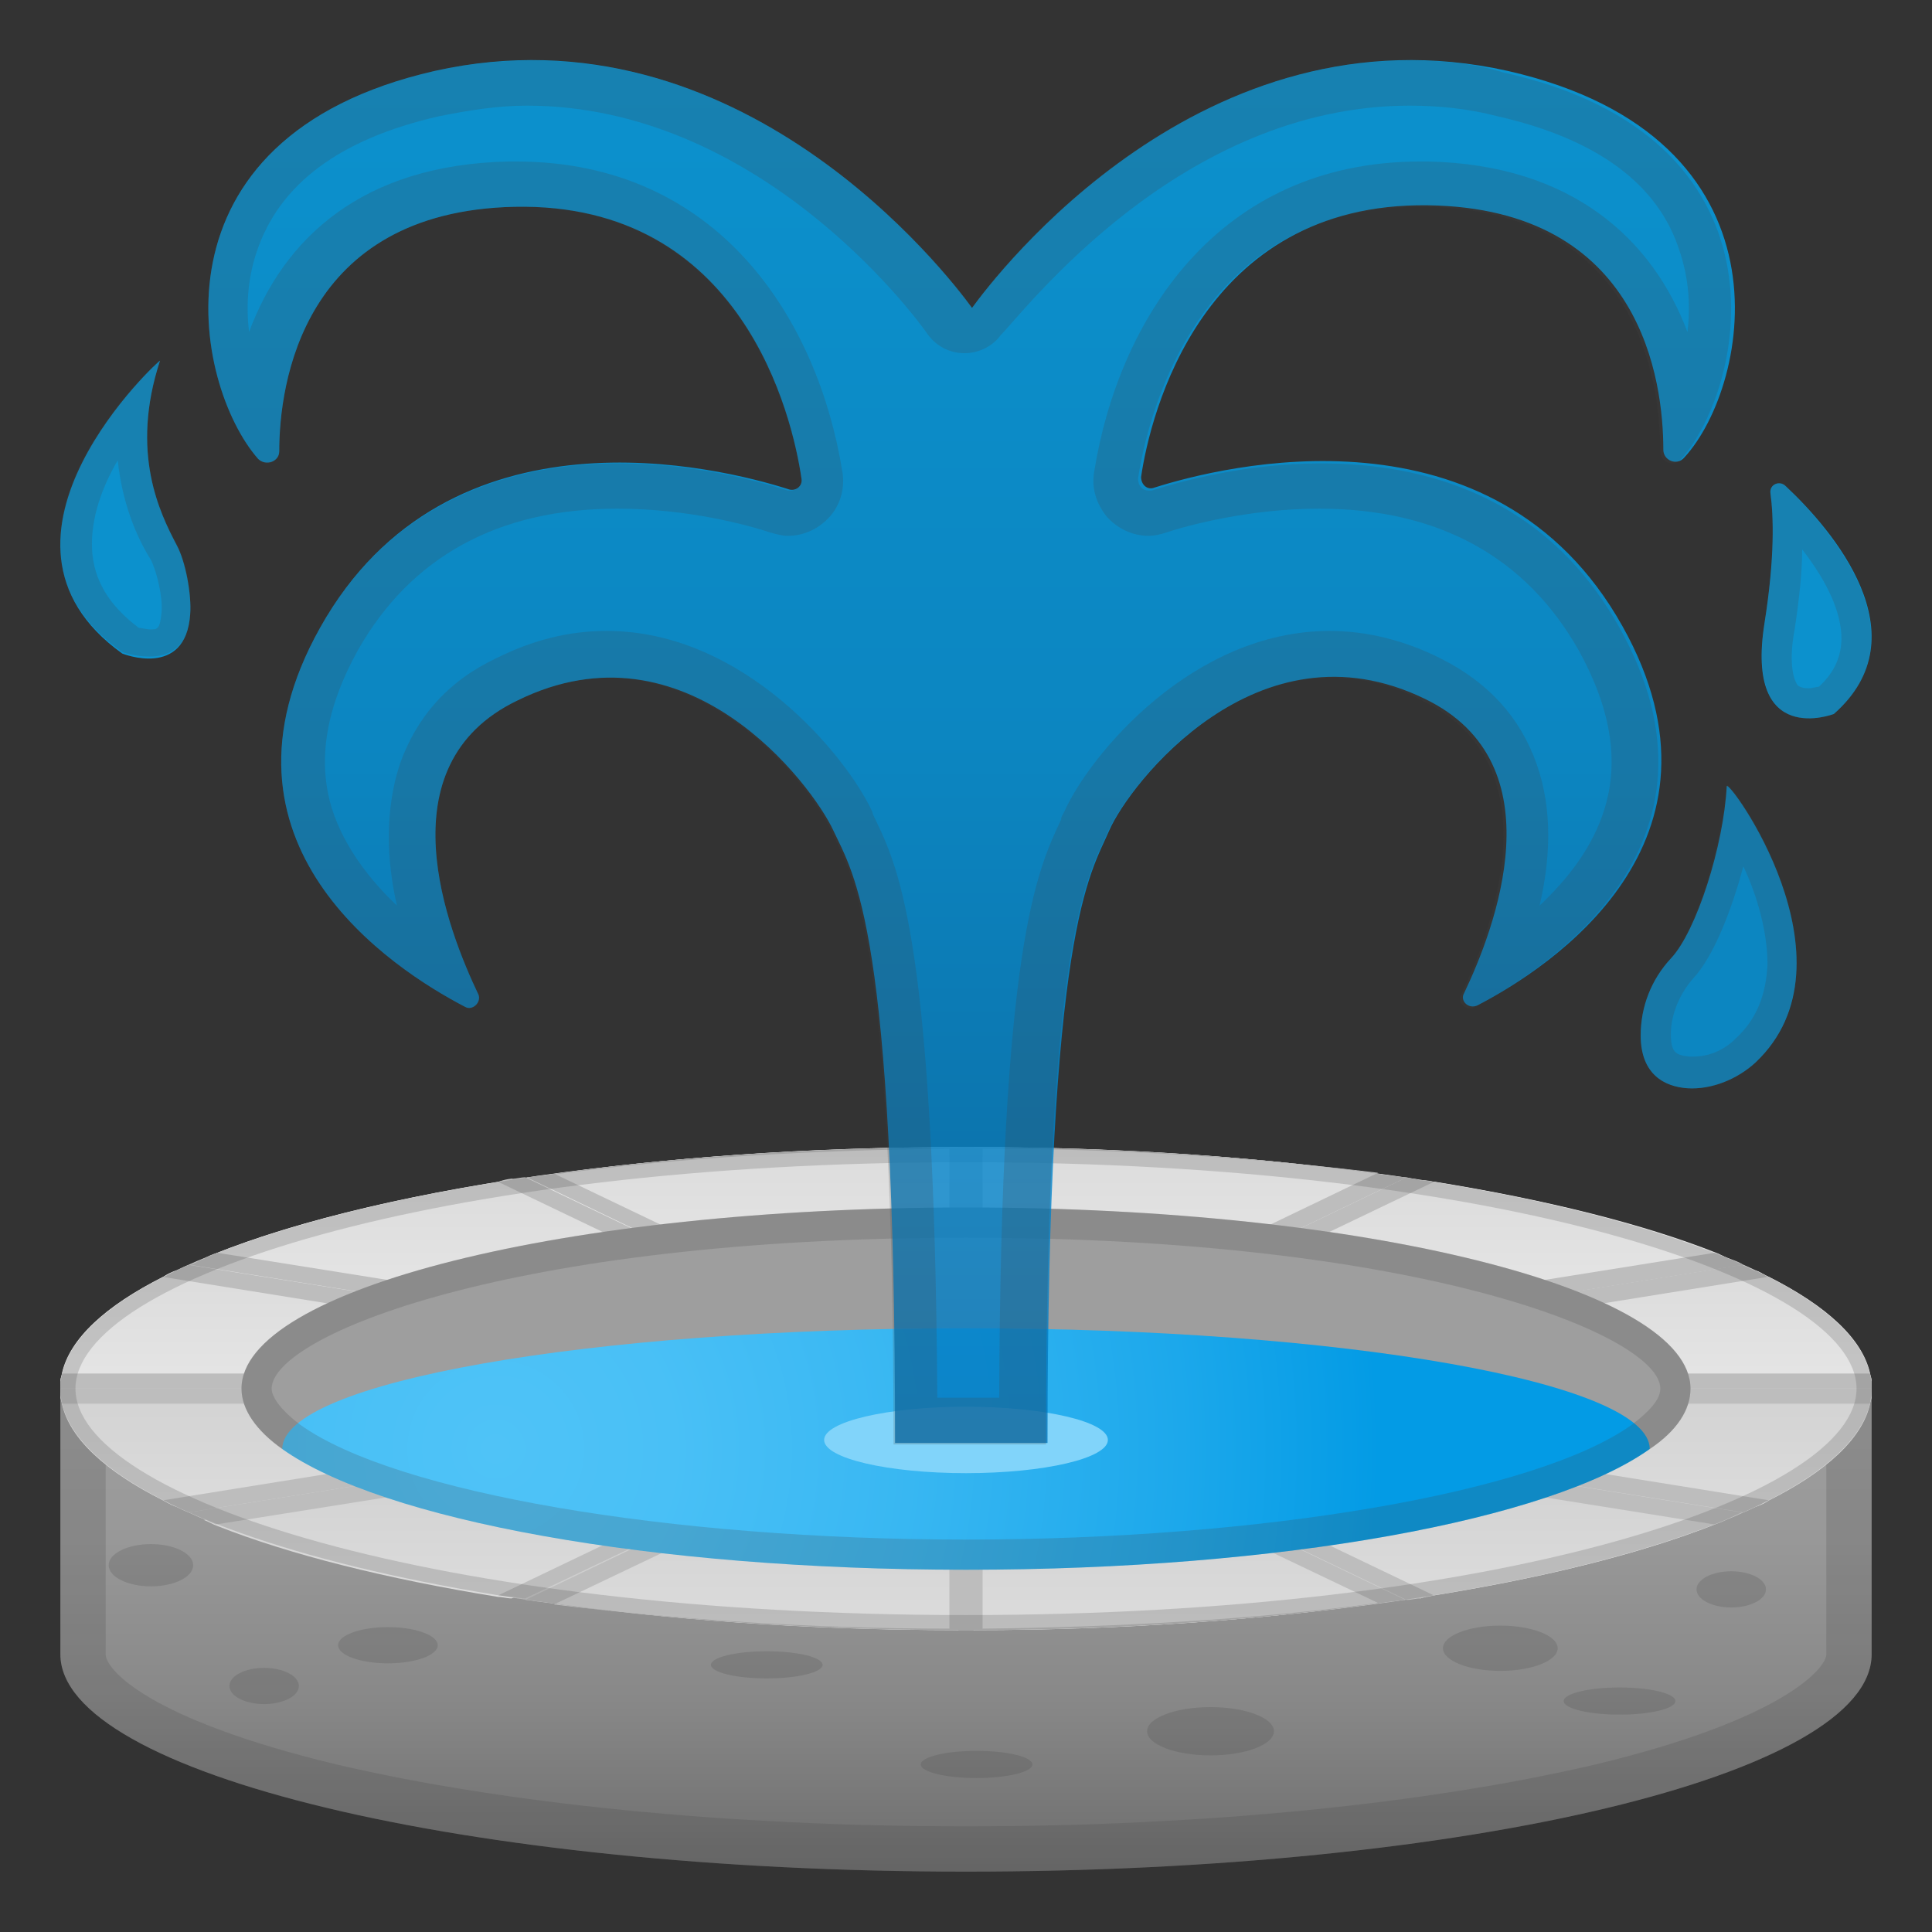
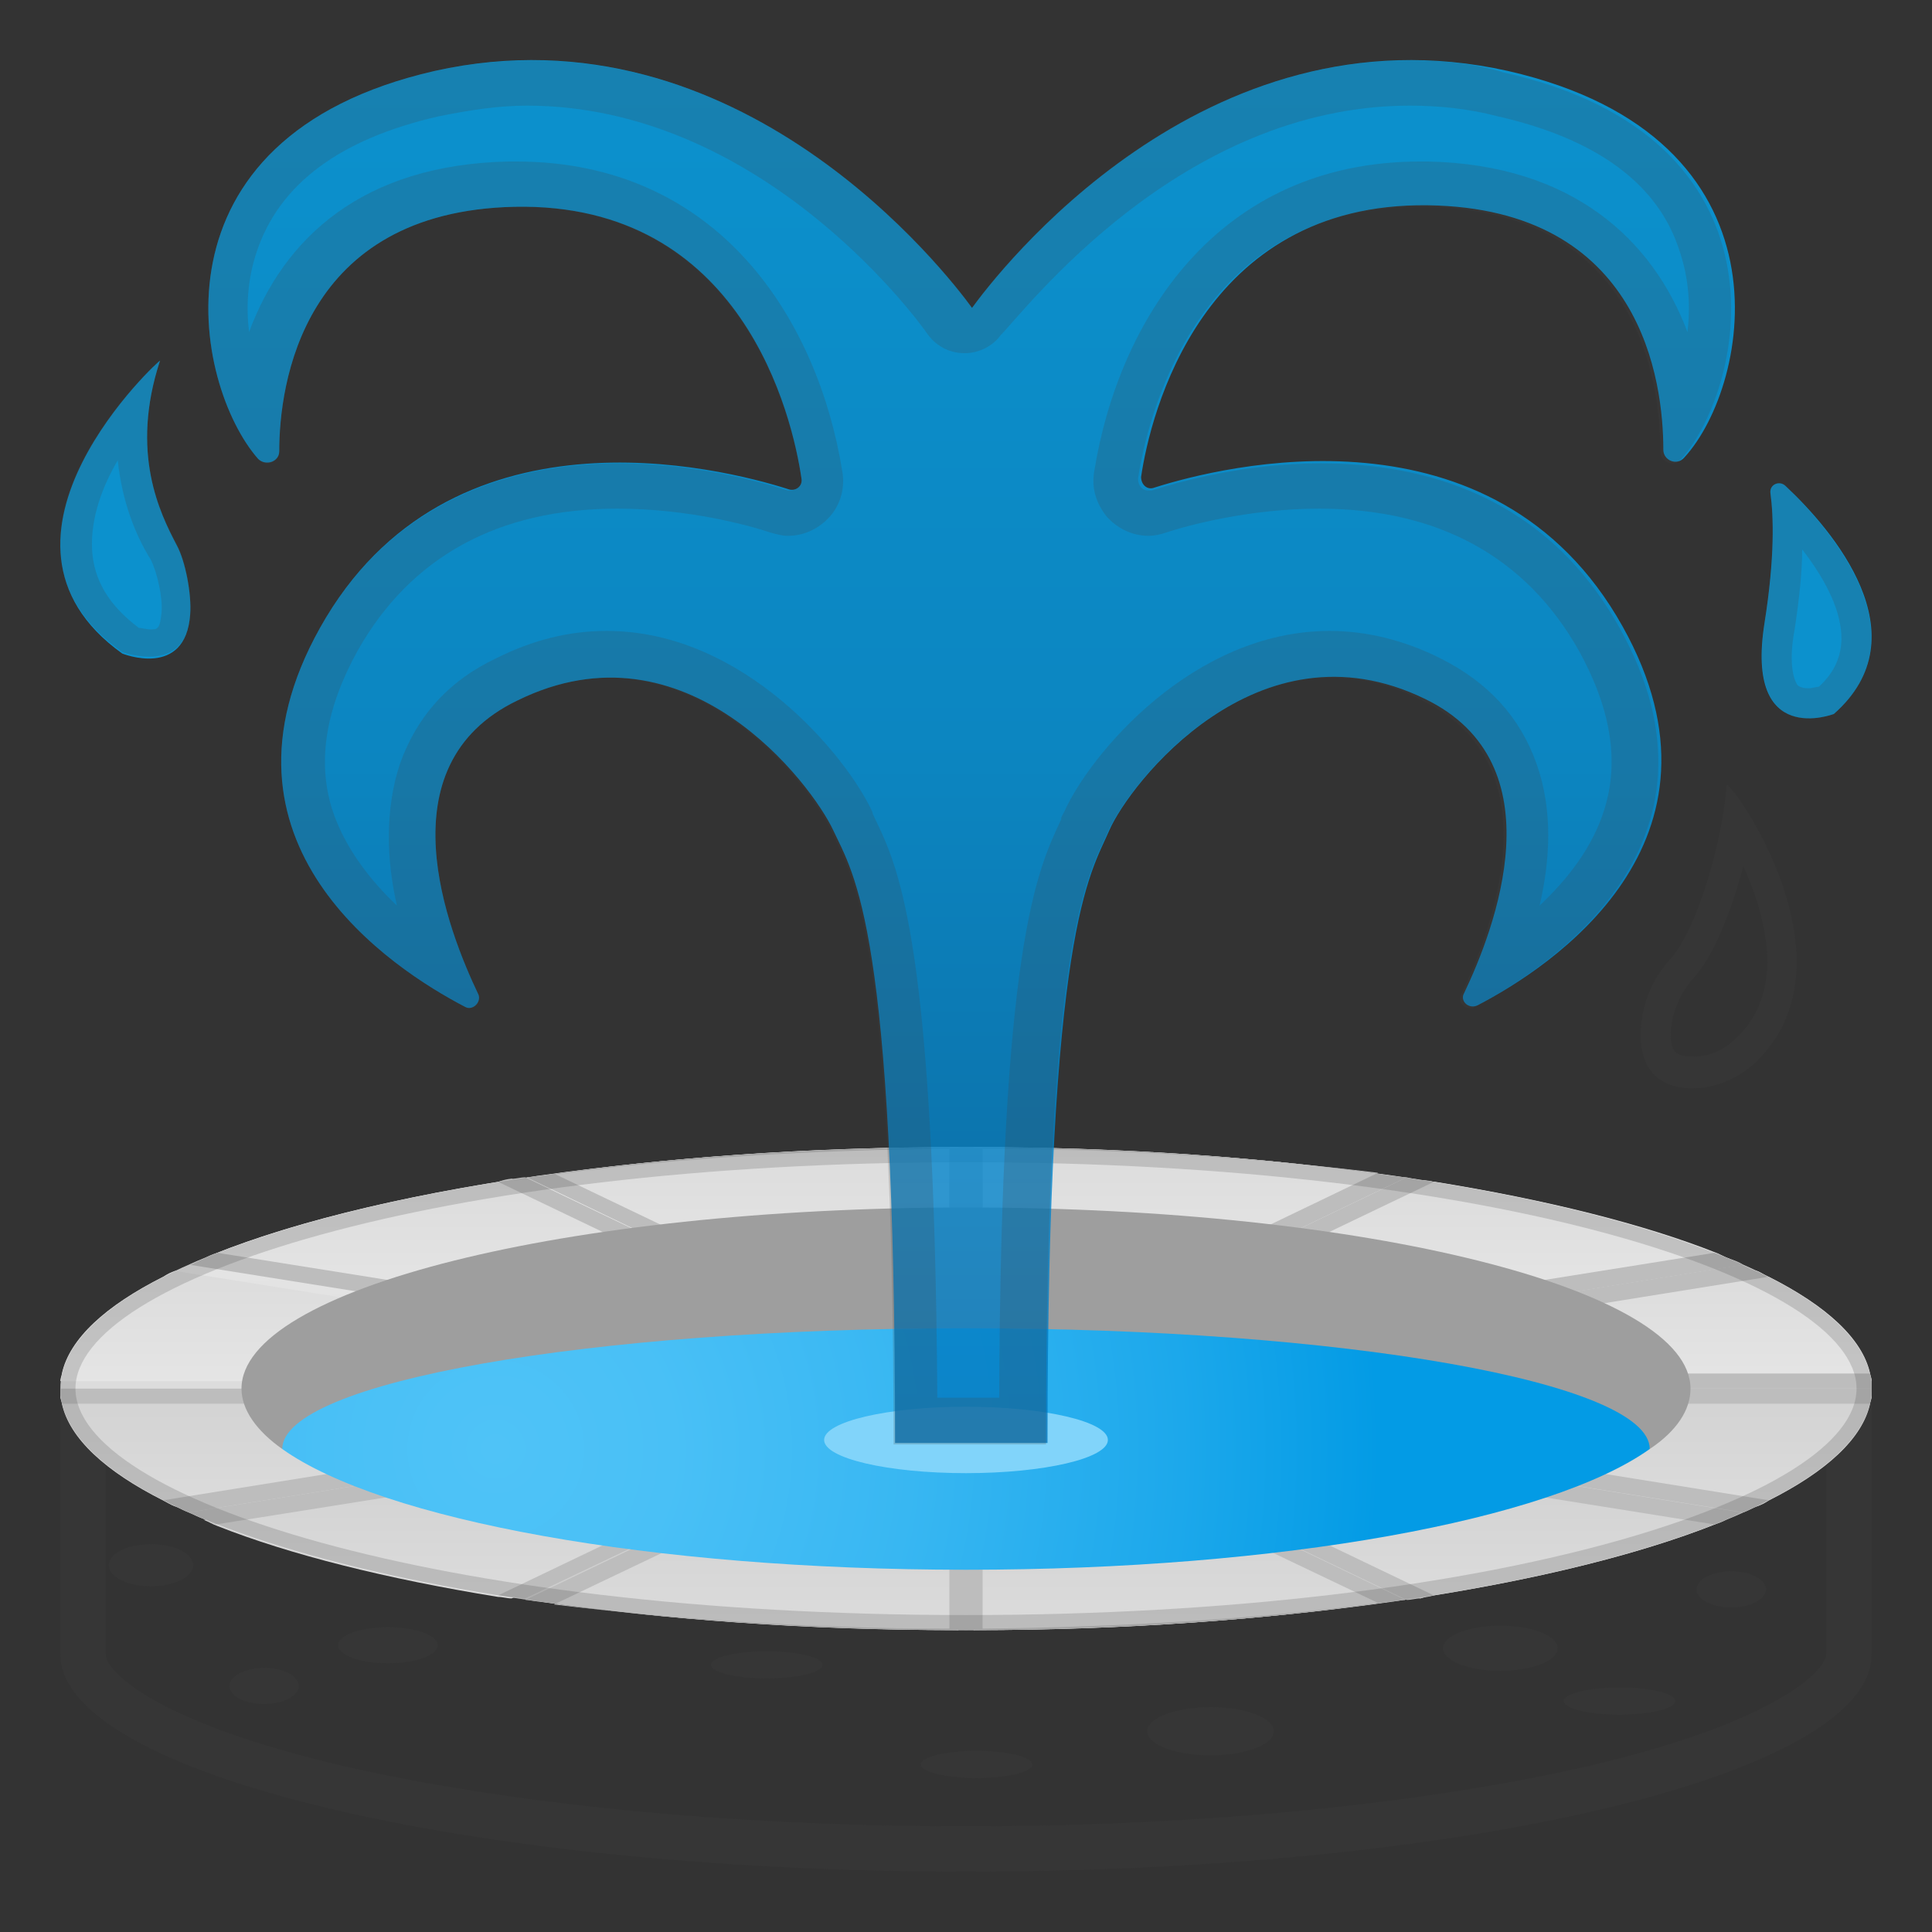
<svg xmlns="http://www.w3.org/2000/svg" version="1.1" id="Layer_1" x="0px" y="0px" viewBox="0 0 128 128" style="enable-background:new 0 0 128 128;" xml:space="preserve">
  <rect x="0" y="0" width="128" height="128" fill="#333333" stroke="none" />
  <linearGradient id="SVGID_1_" gradientUnits="userSpaceOnUse" x1="64" y1="808" x2="64" y2="842.73" gradientTransform="matrix(1 0 0 1 0 -714)">
    <stop offset="0" style="stop-color:#9E9E9E" />
    <stop offset="0.231" style="stop-color:#989898" />
    <stop offset="0.535" style="stop-color:#888888" />
    <stop offset="0.88" style="stop-color:#6C6C6C" />
    <stop offset="1" style="stop-color:#616161" />
  </linearGradient>
-   <path style="fill:url(#SVGID_1_);" d="M4,92v17.6c0,7.9,26.9,14.4,60,14.4s60-6.4,60-14.4V92H4z" />
  <g style="opacity:0.2;">
    <path style="fill:#424242;" d="M64,79c15.8,0,30.6,1.6,41.7,4.6c10.5,2.8,15.3,6.3,15.3,8.4v17.6c0,0.9-2.8,4.3-15.3,7.3   C94.6,119.5,79.8,121,64,121s-30.6-1.5-41.7-4.1c-12.5-3-15.3-6.3-15.3-7.3V92c0-2.1,4.8-5.6,15.4-8.4C33.4,80.6,48.2,79,64,79    M64,76C30.9,76,4,83.2,4,92v17.6c0,7.9,26.9,14.4,60,14.4s60-6.4,60-14.4V92C124,83.2,97.1,76,64,76L64,76z" />
  </g>
  <linearGradient id="SVGID_2_" gradientUnits="userSpaceOnUse" x1="64" y1="789.167" x2="64" y2="839.37" gradientTransform="matrix(1 0 0 1 0 -714)">
    <stop offset="0" style="stop-color:#EEEEEE" />
    <stop offset="0.643" style="stop-color:#CBCBCB" />
    <stop offset="1" style="stop-color:#BDBDBD" />
  </linearGradient>
  <ellipse style="fill:url(#SVGID_2_);" cx="64" cy="92" rx="60" ry="16" />
  <g>
    <linearGradient id="SVGID_3_" gradientUnits="userSpaceOnUse" x1="37" y1="34.4" x2="37" y2="80.152" gradientTransform="matrix(1 0 0 -1 0 127.89)">
      <stop offset="0" style="stop-color:#EEEEEE" />
      <stop offset="0.643" style="stop-color:#CBCBCB" />
      <stop offset="1" style="stop-color:#BDBDBD" />
    </linearGradient>
    <path style="fill:url(#SVGID_3_);" d="M60.5,90.9l-47-7.5c0.3-0.1,0.6-0.2,0.9-0.4c4.8-1.9,11.2-3.5,18.6-4.7   c0.3-0.1,0.6-0.1,0.9-0.2L60.5,90.9z" />
    <path style="fill:#BDBDBD;" d="M34.8,78c-0.3,0-0.6,0.1-0.9,0.1c-0.3,0-0.6,0.1-0.9,0.2l24,11.5L14.4,83c-0.3,0.1-0.6,0.2-0.9,0.4   c-0.3,0.1-0.6,0.3-0.9,0.4L64,92L34.8,78z" />
    <linearGradient id="SVGID_4_" gradientUnits="userSpaceOnUse" x1="30.65" y1="28.785" x2="30.65" y2="73.332" gradientTransform="matrix(1 0 0 -1 0 127.89)">
      <stop offset="0" style="stop-color:#EEEEEE" />
      <stop offset="0.643" style="stop-color:#CBCBCB" />
      <stop offset="1" style="stop-color:#BDBDBD" />
    </linearGradient>
    <path style="fill:url(#SVGID_4_);" d="M57.3,91.5H4c0-0.2,0.1-0.4,0.1-0.5c0.5-2.3,2.9-4.5,6.7-6.4c0.3-0.2,0.5-0.3,0.8-0.4   L57.3,91.5z" />
-     <path style="fill:#BDBDBD;" d="M12.5,83.8c-0.3,0.1-0.6,0.3-0.9,0.4c-0.3,0.1-0.5,0.3-0.8,0.4L50.6,91H4.1c0,0.2-0.1,0.3-0.1,0.5   s0,0.3,0,0.5h60L12.5,83.8z" />
    <linearGradient id="SVGID_5_" gradientUnits="userSpaceOnUse" x1="91.1" y1="34.391" x2="91.1" y2="80.141" gradientTransform="matrix(1 0 0 -1 0 127.89)">
      <stop offset="0" style="stop-color:#EEEEEE" />
      <stop offset="0.643" style="stop-color:#CBCBCB" />
      <stop offset="1" style="stop-color:#BDBDBD" />
    </linearGradient>
    <path style="fill:url(#SVGID_5_);" d="M114.6,83.4l-47,7.5l26.6-12.7c0.3,0,0.6,0.1,0.9,0.1c7.4,1.2,13.8,2.8,18.6,4.7   C114,83.1,114.2,83.3,114.6,83.4z" />
    <path style="fill:#BDBDBD;" d="M114.6,83.4L114.6,83.4c-0.3-0.1-0.6-0.3-1-0.4L71,89.8l24-11.5c-0.3-0.1-0.6-0.1-0.9-0.1   c-0.3-0.1-0.6-0.1-0.9-0.2L64,92l51.5-8.2C115.2,83.6,114.9,83.5,114.6,83.4z" />
    <linearGradient id="SVGID_6_" gradientUnits="userSpaceOnUse" x1="49.65" y1="35.936" x2="49.65" y2="83.516" gradientTransform="matrix(1 0 0 -1 0 127.89)">
      <stop offset="0" style="stop-color:#EEEEEE" />
      <stop offset="0.643" style="stop-color:#CBCBCB" />
      <stop offset="1" style="stop-color:#BDBDBD" />
    </linearGradient>
    <path style="fill:url(#SVGID_6_);" d="M63.5,76v15.2L35.8,77.9C44,76.7,53.5,76,63.5,76z" />
    <path style="fill:#BDBDBD;" d="M63.5,76c-10,0-19.4,0.7-27.7,1.9c-0.3,0-0.6,0.1-0.9,0.1L64,92V76H63.5z M62.9,76.1v14.2L36.8,77.8   C44.9,76.7,53.9,76.2,62.9,76.1z" />
    <linearGradient id="SVGID_7_" gradientUnits="userSpaceOnUse" x1="78.35" y1="35.936" x2="78.35" y2="83.516" gradientTransform="matrix(1 0 0 -1 0 127.89)">
      <stop offset="0" style="stop-color:#EEEEEE" />
      <stop offset="0.643" style="stop-color:#CBCBCB" />
      <stop offset="1" style="stop-color:#BDBDBD" />
    </linearGradient>
    <path style="fill:url(#SVGID_7_);" d="M92.2,77.9L64.5,91.2V76C74.5,76,84,76.7,92.2,77.9z" />
    <path style="fill:#BDBDBD;" d="M92.2,77.9C84,76.7,74.5,76,64.5,76H64v16l29.2-14C92.8,78,92.5,77.9,92.2,77.9z M65.1,76.1   c9.1,0,18,0.6,26.2,1.6L65.1,90.3V76.1z" />
    <linearGradient id="SVGID_8_" gradientUnits="userSpaceOnUse" x1="30.65" y1="13.123" x2="30.65" y2="57.662" gradientTransform="matrix(1 0 0 -1 0 127.89)">
      <stop offset="0" style="stop-color:#EEEEEE" />
      <stop offset="0.643" style="stop-color:#CBCBCB" />
      <stop offset="1" style="stop-color:#BDBDBD" />
    </linearGradient>
    <path style="fill:url(#SVGID_8_);" d="M57.3,92.5l-45.7,7.3c-0.3-0.1-0.6-0.3-0.8-0.4C7,97.5,4.6,95.3,4.1,93   c0-0.2-0.1-0.3-0.1-0.5H57.3z" />
    <path style="fill:#BDBDBD;" d="M4,92c0,0.2,0,0.4,0,0.5c0,0.2,0.1,0.4,0.1,0.5h46.5l-39.8,6.4c0.3,0.1,0.5,0.3,0.8,0.4   s0.6,0.3,0.9,0.4L64,92H4z" />
    <linearGradient id="SVGID_9_" gradientUnits="userSpaceOnUse" x1="97.35" y1="13.123" x2="97.35" y2="57.662" gradientTransform="matrix(1 0 0 -1 0 127.89)">
      <stop offset="0" style="stop-color:#EEEEEE" />
      <stop offset="0.643" style="stop-color:#CBCBCB" />
      <stop offset="1" style="stop-color:#BDBDBD" />
    </linearGradient>
    <path style="fill:url(#SVGID_9_);" d="M124,92.5c0,0.2-0.1,0.4-0.1,0.5c-0.5,2.3-2.9,4.5-6.7,6.4c-0.3,0.2-0.5,0.3-0.8,0.4   l-45.7-7.3H124z" />
    <path style="fill:#BDBDBD;" d="M64,92l51.5,8.2c0.3-0.1,0.6-0.3,0.9-0.4s0.5-0.3,0.8-0.4L77.4,93h46.5c0-0.2,0.1-0.3,0.1-0.5   s0-0.4,0-0.5C124,92,64,92,64,92z" />
    <linearGradient id="SVGID_10_" gradientUnits="userSpaceOnUse" x1="37" y1="6.715" x2="37" y2="52.472" gradientTransform="matrix(1 0 0 -1 0 127.89)">
      <stop offset="0" style="stop-color:#EEEEEE" />
      <stop offset="0.643" style="stop-color:#CBCBCB" />
      <stop offset="1" style="stop-color:#BDBDBD" />
    </linearGradient>
    <path style="fill:url(#SVGID_10_);" d="M60.5,93.1l-26.6,12.8c-0.3,0-0.6-0.1-0.9-0.1l0,0c-7.4-1.2-13.8-2.8-18.6-4.7   c-0.3-0.1-0.6-0.3-0.9-0.4L60.5,93.1z" />
    <path style="fill:#BDBDBD;" d="M12.5,100.2c0.3,0.1,0.6,0.3,0.9,0.4l0,0c0.3,0.1,0.6,0.3,0.9,0.4L57,94.2l-24,11.5   c0.3,0,0.6,0.1,0.9,0.1c0.3,0,0.6,0.1,0.9,0.1L64,92L12.5,100.2z" />
    <linearGradient id="SVGID_11_" gradientUnits="userSpaceOnUse" x1="97.35" y1="28.785" x2="97.35" y2="73.332" gradientTransform="matrix(1 0 0 -1 0 127.89)">
      <stop offset="0" style="stop-color:#EEEEEE" />
      <stop offset="0.643" style="stop-color:#CBCBCB" />
      <stop offset="1" style="stop-color:#BDBDBD" />
    </linearGradient>
    <path style="fill:url(#SVGID_11_);" d="M124,91.5H70.7l45.7-7.3c0.3,0.1,0.5,0.3,0.8,0.4c3.8,1.9,6.2,4.1,6.7,6.4   C123.9,91.1,124,91.3,124,91.5z" />
    <path style="fill:#BDBDBD;" d="M124,91.5c0-0.2-0.1-0.4-0.1-0.5H77.3l39.8-6.4c-0.3-0.2-0.5-0.3-0.8-0.4s-0.6-0.3-0.9-0.4L64,92h60   C124,91.8,124,91.6,124,91.5z" />
    <linearGradient id="SVGID_12_" gradientUnits="userSpaceOnUse" x1="91" y1="6.695" x2="91" y2="52.452" gradientTransform="matrix(1 0 0 -1 0 127.89)">
      <stop offset="0" style="stop-color:#EEEEEE" />
      <stop offset="0.643" style="stop-color:#CBCBCB" />
      <stop offset="1" style="stop-color:#BDBDBD" />
    </linearGradient>
    <path style="fill:url(#SVGID_12_);" d="M114.5,100.6c-0.3,0.1-0.6,0.2-0.9,0.4c-4.8,1.9-11.2,3.5-18.6,4.7l0,0   c-0.3,0-0.6,0.1-0.9,0.2L67.5,93.1L114.5,100.6z" />
    <path style="fill:#BDBDBD;" d="M64,92l29.2,14c0.3,0,0.6-0.1,0.9-0.1c0.3-0.1,0.6-0.1,0.9-0.2L71,94.2l42.6,6.8   c0.3-0.1,0.6-0.2,0.9-0.4c0.3-0.1,0.6-0.3,0.9-0.4L64,92z" />
    <linearGradient id="SVGID_13_" gradientUnits="userSpaceOnUse" x1="78.35" y1="3.938" x2="78.35" y2="51.516" gradientTransform="matrix(1 0 0 -1 0 127.89)">
      <stop offset="0" style="stop-color:#EEEEEE" />
      <stop offset="0.643" style="stop-color:#CBCBCB" />
      <stop offset="1" style="stop-color:#BDBDBD" />
    </linearGradient>
    <path style="fill:url(#SVGID_13_);" d="M92.2,106.1c-8.3,1.2-17.7,1.9-27.7,1.9V92.8L92.2,106.1z" />
    <path style="fill:#BDBDBD;" d="M64,92v16h0.5c10,0,19.4-0.7,27.7-1.9c0.3,0,0.6-0.1,0.9-0.1L64,92z M65.1,107.9V93.7l26.2,12.5   C83.1,107.3,74.1,107.8,65.1,107.9z" />
    <linearGradient id="SVGID_14_" gradientUnits="userSpaceOnUse" x1="49.65" y1="3.938" x2="49.65" y2="51.516" gradientTransform="matrix(1 0 0 -1 0 127.89)">
      <stop offset="0" style="stop-color:#EEEEEE" />
      <stop offset="0.643" style="stop-color:#CBCBCB" />
      <stop offset="1" style="stop-color:#BDBDBD" />
    </linearGradient>
    <path style="fill:url(#SVGID_14_);" d="M63.5,92.8V108c-10,0-19.4-0.7-27.7-1.9L63.5,92.8z" />
    <path style="fill:#BDBDBD;" d="M34.8,106c0.3,0,0.6,0.1,0.9,0.1c8.3,1.2,17.7,1.9,27.7,1.9H64V92L34.8,106z M62.9,107.9   c-9.1,0-18-0.6-26.2-1.6l26.2-12.5V107.9z" />
  </g>
  <path style="fill:#9E9E9E;" d="M109.3,96c1.8-1.2,2.7-2.6,2.7-4c0-6.6-21.5-12-48-12s-48,5.4-48,12c0,1.4,1,2.8,2.7,4  c6.6-4.7,24.4-8,45.3-8S102.7,91.3,109.3,96z" />
  <radialGradient id="SVGID_15_" cx="32.856" cy="96" r="65.846" gradientUnits="userSpaceOnUse">
    <stop offset="0" style="stop-color:#4FC3F7" />
    <stop offset="0.178" style="stop-color:#49C0F6" />
    <stop offset="0.418" style="stop-color:#38B7F2" />
    <stop offset="0.691" style="stop-color:#1CA8EB" />
    <stop offset="0.889" style="stop-color:#039BE5" />
    <stop offset="1" style="stop-color:#039BE5" />
  </radialGradient>
  <path style="fill:url(#SVGID_15_);" d="M64,88c-25.02,0-45.3,3.58-45.3,8c6.6,4.7,24.4,8,45.3,8s38.7-3.3,45.3-8  C109.3,91.58,89.02,88,64,88z" />
  <ellipse style="opacity:0.2;fill:#424242;enable-background:new    ;" cx="114.7" cy="105.3" rx="2.3" ry="1.2" />
  <ellipse style="opacity:0.2;fill:#424242;enable-background:new    ;" cx="107.3" cy="112.7" rx="3.7" ry="0.9" />
  <ellipse style="opacity:0.2;fill:#424242;enable-background:new    ;" cx="99.4" cy="109.2" rx="3.8" ry="1.5" />
  <g style="opacity:0.2;">
-     <path style="fill:#424242;" d="M64,82c30.2,0,46,6.5,46,10c0,0.7-0.7,1.5-1.9,2.4c-6.3,4.5-24.5,7.6-44.1,7.6s-37.8-3.1-44.1-7.6   C18.7,93.5,18,92.6,18,92C18,88.5,33.8,82,64,82 M64,80c-26.5,0-48,5.4-48,12c0,1.4,1,2.8,2.7,4c6.6,4.7,24.4,8,45.3,8   s38.7-3.3,45.3-8c1.8-1.2,2.7-2.6,2.7-4C112,85.4,90.5,80,64,80z" />
-   </g>
+     </g>
  <g style="opacity:0.2;">
    <path style="fill:#424242;" d="M64,77c35.3,0,59,7.8,59,15s-23.7,15-59,15S5,99.2,5,92S28.7,77,64,77 M64,76C30.9,76,4,83.2,4,92   s26.9,16,60,16s60-7.2,60-16S97.1,76,64,76z" />
  </g>
  <ellipse style="fill:#81D4FA;" cx="64" cy="95.4" rx="9.4" ry="2.2" />
  <g>
    <ellipse style="opacity:0.2;fill:#424242;enable-background:new    ;" cx="10" cy="103.7" rx="2.8" ry="1.4" />
    <ellipse style="opacity:0.2;fill:#424242;enable-background:new    ;" cx="25.7" cy="109" rx="3.3" ry="1.2" />
    <ellipse style="opacity:0.2;fill:#424242;enable-background:new    ;" cx="17.5" cy="111.7" rx="2.3" ry="1.2" />
    <ellipse style="opacity:0.2;fill:#424242;enable-background:new    ;" cx="50.8" cy="110.3" rx="3.7" ry="0.9" />
    <ellipse style="opacity:0.2;fill:#424242;enable-background:new    ;" cx="64.7" cy="116.9" rx="3.7" ry="0.9" />
    <ellipse style="opacity:0.2;fill:#424242;enable-background:new    ;" cx="80.2" cy="114.7" rx="4.2" ry="1.6" />
  </g>
  <path style="opacity:0.8;fill:#03A9F4;enable-background:new    ;" d="M8.1,43.3c0,0,4.2,1.7,4.5-2.6c0.1-1.3-0.3-3.5-0.9-4.6  C10.6,34,8.6,30,10.6,23.9C10.8,23.6-2.5,35.7,8.1,43.3z" />
  <path style="opacity:0.8;fill:#03A9F4;enable-background:new    ;" d="M118.3,32.2c3.1,2.9,9.1,9.9,3.2,15.1c0,0-5.9,2.3-4.6-6  c0.7-4.4,0.6-7.1,0.4-8.6C117.2,32.1,117.9,31.8,118.3,32.2z" />
-   <path style="opacity:0.8;fill:#039BE5;enable-background:new    ;" d="M116.3,70.4c7.1-6.7-1.9-19-1.9-18.3c-0.2,3.9-2,9.6-3.7,11.4  c-1.3,1.4-2,3.2-2,5.1c0,2.6,1.6,3.4,3.1,3.5C113.4,72.2,115.1,71.5,116.3,70.4z" />
  <linearGradient id="SVGID_16_" gradientUnits="userSpaceOnUse" x1="64.372" y1="718.386" x2="64.372" y2="808.416" gradientTransform="matrix(1 0 0 1 0 -714)">
    <stop offset="0" style="stop-color:#03A9F4" />
    <stop offset="0.494" style="stop-color:#039BE5" />
    <stop offset="1" style="stop-color:#0277BD" />
  </linearGradient>
  <path style="opacity:0.8;fill:url(#SVGID_16_);enable-background:new    ;" d="M99.9,4.7C79.7,0.2,66,18.2,64.4,20.4  C62.8,18.2,49,0.2,28.8,4.7c-19.3,4.4-16,20.8-11.7,25.7c0.5,0.5,1.4,0.2,1.4-0.5c0-4.4,1.5-15.9,15.6-16.2  c15.1-0.3,18.4,13.9,19,18c0.1,0.5-0.4,0.9-0.9,0.7c-4.4-1.4-22.5-6-31,9.2c-8,14.3,4.8,22.6,9.6,25.1c0.5,0.3,1.1-0.3,0.9-0.8  c-2-4.2-6.4-15.2,2.6-19.5C45.5,40.9,53.8,52,55.2,55s4.1,6.5,4.1,40.6h10.1c0-34.1,2.8-37.6,4.1-40.6s9.8-14.1,20.9-8.7  c8.9,4.3,4.6,15.3,2.6,19.5c-0.3,0.5,0.3,1.1,0.9,0.8c4.8-2.5,17.6-10.8,9.6-25.1c-8.5-15.2-26.6-10.6-31-9.2  c-0.5,0.2-0.9-0.2-0.9-0.7c0.6-4.1,4-18.2,19-18c14.2,0.2,15.6,11.7,15.6,16.2c0,0.7,0.9,1.1,1.4,0.5C116,25.5,119.2,9.1,99.9,4.7z" />
  <g style="opacity:0.2;">
    <path style="fill:#424242;" d="M7.8,30.5c0.3,2.8,1.2,5,2.2,6.6c0.4,0.8,0.8,2.5,0.7,3.5c-0.1,1.1-0.3,1.1-0.7,1.1   c-0.3,0-0.6-0.1-0.8-0.1c-2-1.5-3-3.2-3.1-5.2C6,34.3,6.8,32.2,7.8,30.5 M10.6,23.9c-0.2,0-13,11.9-2.5,19.3c0,0,0.8,0.3,1.8,0.3   c1.2,0,2.6-0.5,2.7-2.9c0.1-1.3-0.3-3.5-0.9-4.6C10.6,34,8.6,30,10.6,23.9C10.7,23.9,10.7,23.9,10.6,23.9z" />
  </g>
  <g style="opacity:0.2;">
    <path style="fill:#424242;" d="M119.4,36.4c1.7,2.2,2.6,4.2,2.6,5.9c0,1.2-0.5,2.3-1.5,3.2c-0.2,0-0.4,0.1-0.7,0.1   c-0.5,0-0.7-0.2-0.7-0.2c-0.3-0.4-0.6-1.6-0.2-3.7C119.2,39.7,119.4,37.9,119.4,36.4 M117.9,32c-0.3,0-0.7,0.3-0.6,0.7   c0.2,1.6,0.3,4.3-0.4,8.6c-0.8,5.3,1.3,6.3,2.9,6.3c0.9,0,1.7-0.3,1.7-0.3c5.9-5.2-0.2-12.2-3.2-15.1C118.2,32,118,32,117.9,32z" />
  </g>
  <g style="opacity:0.2;">
    <path style="fill:#424242;" d="M115.5,57.4c0.9,1.9,1.6,4.3,1.6,6.5c-0.1,2-0.7,3.6-2.1,4.9c-0.8,0.8-1.8,1.2-2.8,1.2   c-0.1,0-0.2,0-0.3,0c-0.9-0.1-1.2-0.3-1.2-1.5c0-1.3,0.6-2.7,1.5-3.7C113.5,63.4,114.7,60.4,115.5,57.4 M114.4,52L114.4,52   c-0.3,3.9-2,9.6-3.7,11.5c-1.3,1.4-2,3.2-2,5.1c0,2.6,1.6,3.4,3.1,3.5c0.1,0,0.3,0,0.4,0c1.5,0,3-0.7,4.1-1.7   C123.2,63.8,114.9,52,114.4,52z" />
  </g>
  <g style="opacity:0.2;">
    <path style="fill:#424242;" d="M93.4,7c1.9,0,3.9,0.2,5.8,0.7c6.6,1.5,10.7,4.5,12.1,9c0.6,1.8,0.7,3.6,0.5,5.3   c-2.3-6.1-7.6-11.1-17.2-11.3h-0.5c-13.5,0-20,10.6-21.6,20.5c-0.2,1.1,0.1,2.1,0.8,3c0.7,0.8,1.7,1.3,2.8,1.3   c0.4,0,0.8-0.1,1.1-0.2c1.5-0.5,5.6-1.6,10.2-1.6c7.9,0,13.7,3.2,17.2,9.4c2.1,3.8,2.7,7.3,1.7,10.5c-0.8,2.6-2.5,4.7-4.3,6.4   c0.7-3,0.9-6.3-0.2-9.4c-1.1-3.1-3.2-5.4-6.4-7c-2.4-1.2-4.9-1.8-7.3-1.8c-9.1,0-15.9,8.2-17.6,12c-0.1,0.2-0.2,0.3-0.2,0.5   c-1.6,3.4-4,8.4-4.1,38.3h-4.1c-0.2-29.9-2.5-35-4.1-38.3c-0.1-0.2-0.2-0.4-0.2-0.5c-1.7-3.7-8.5-12-17.6-12   c-2.5,0-4.9,0.6-7.3,1.8c-3.2,1.5-5.3,3.9-6.4,7c-1,3-0.9,6.4-0.2,9.4c-1.8-1.7-3.5-3.9-4.3-6.4c-1-3.2-0.4-6.7,1.7-10.5   c3.5-6.2,9.3-9.4,17.2-9.4c4.7,0,8.7,1.1,10.2,1.6c0.4,0.1,0.7,0.2,1.1,0.2c1.1,0,2.1-0.5,2.8-1.3s1-1.9,0.8-3   c-1.6-9.9-8.1-20.5-21.6-20.5h-0.5C24,10.9,18.8,15.8,16.5,22c-0.2-1.7-0.1-3.5,0.5-5.3c1.5-4.5,5.5-7.5,12.1-9   C31.1,7.3,33,7,34.9,7c15.2,0,25.5,13.6,26.6,15.2c0.6,0.8,1.5,1.2,2.4,1.2c1,0,1.9-0.5,2.4-1.2C67.9,20.6,78.2,7,93.4,7 M93.4,4   c-16.6,0-27.6,14.4-29,16.4C63,18.4,51.9,4,35.3,4c-2.1,0-4.2,0.2-6.5,0.7c-19.3,4.4-16,20.8-11.7,25.7c0.2,0.2,0.4,0.3,0.6,0.3   c0.4,0,0.8-0.3,0.8-0.8c0-4.4,1.5-15.9,15.6-16.2h0.4c14.7,0,18,14,18.6,18c0.1,0.4-0.3,0.8-0.7,0.8c-0.1,0-0.1,0-0.2,0   c-1.9-0.6-6.2-1.8-11.2-1.8c-6.8,0-14.9,2.2-19.8,10.9c-8,14.3,4.8,22.6,9.6,25.1c0.1,0.1,0.2,0.1,0.3,0.1c0.4,0,0.8-0.4,0.6-0.9   c-2-4.2-6.4-15.2,2.6-19.5c2.1-1,4.1-1.5,6-1.5c8,0,13.7,7.7,14.8,10.2c1.4,3,4.1,6.5,4.1,40.6h10.1c0-34.1,2.8-37.6,4.1-40.6   c1.1-2.5,6.8-10.2,14.8-10.2c1.9,0,3.9,0.4,6,1.5c8.9,4.3,4.6,15.3,2.6,19.5c-0.2,0.4,0.1,0.9,0.6,0.9c0.1,0,0.2,0,0.3-0.1   c4.8-2.5,17.6-10.8,9.6-25.1c-4.9-8.8-13-10.9-19.8-10.9c-5,0-9.3,1.2-11.2,1.8c-0.1,0-0.1,0-0.2,0c-0.4,0-0.7-0.3-0.7-0.8   c0.6-4,3.9-18,18.6-18h0.4c14.2,0.2,15.6,11.7,15.6,16.2c0,0.5,0.4,0.8,0.8,0.8c0.2,0,0.4-0.1,0.6-0.3c4.3-4.9,7.6-21.3-11.8-25.6   C97.7,4.2,95.5,4,93.4,4L93.4,4z" />
  </g>
</svg>